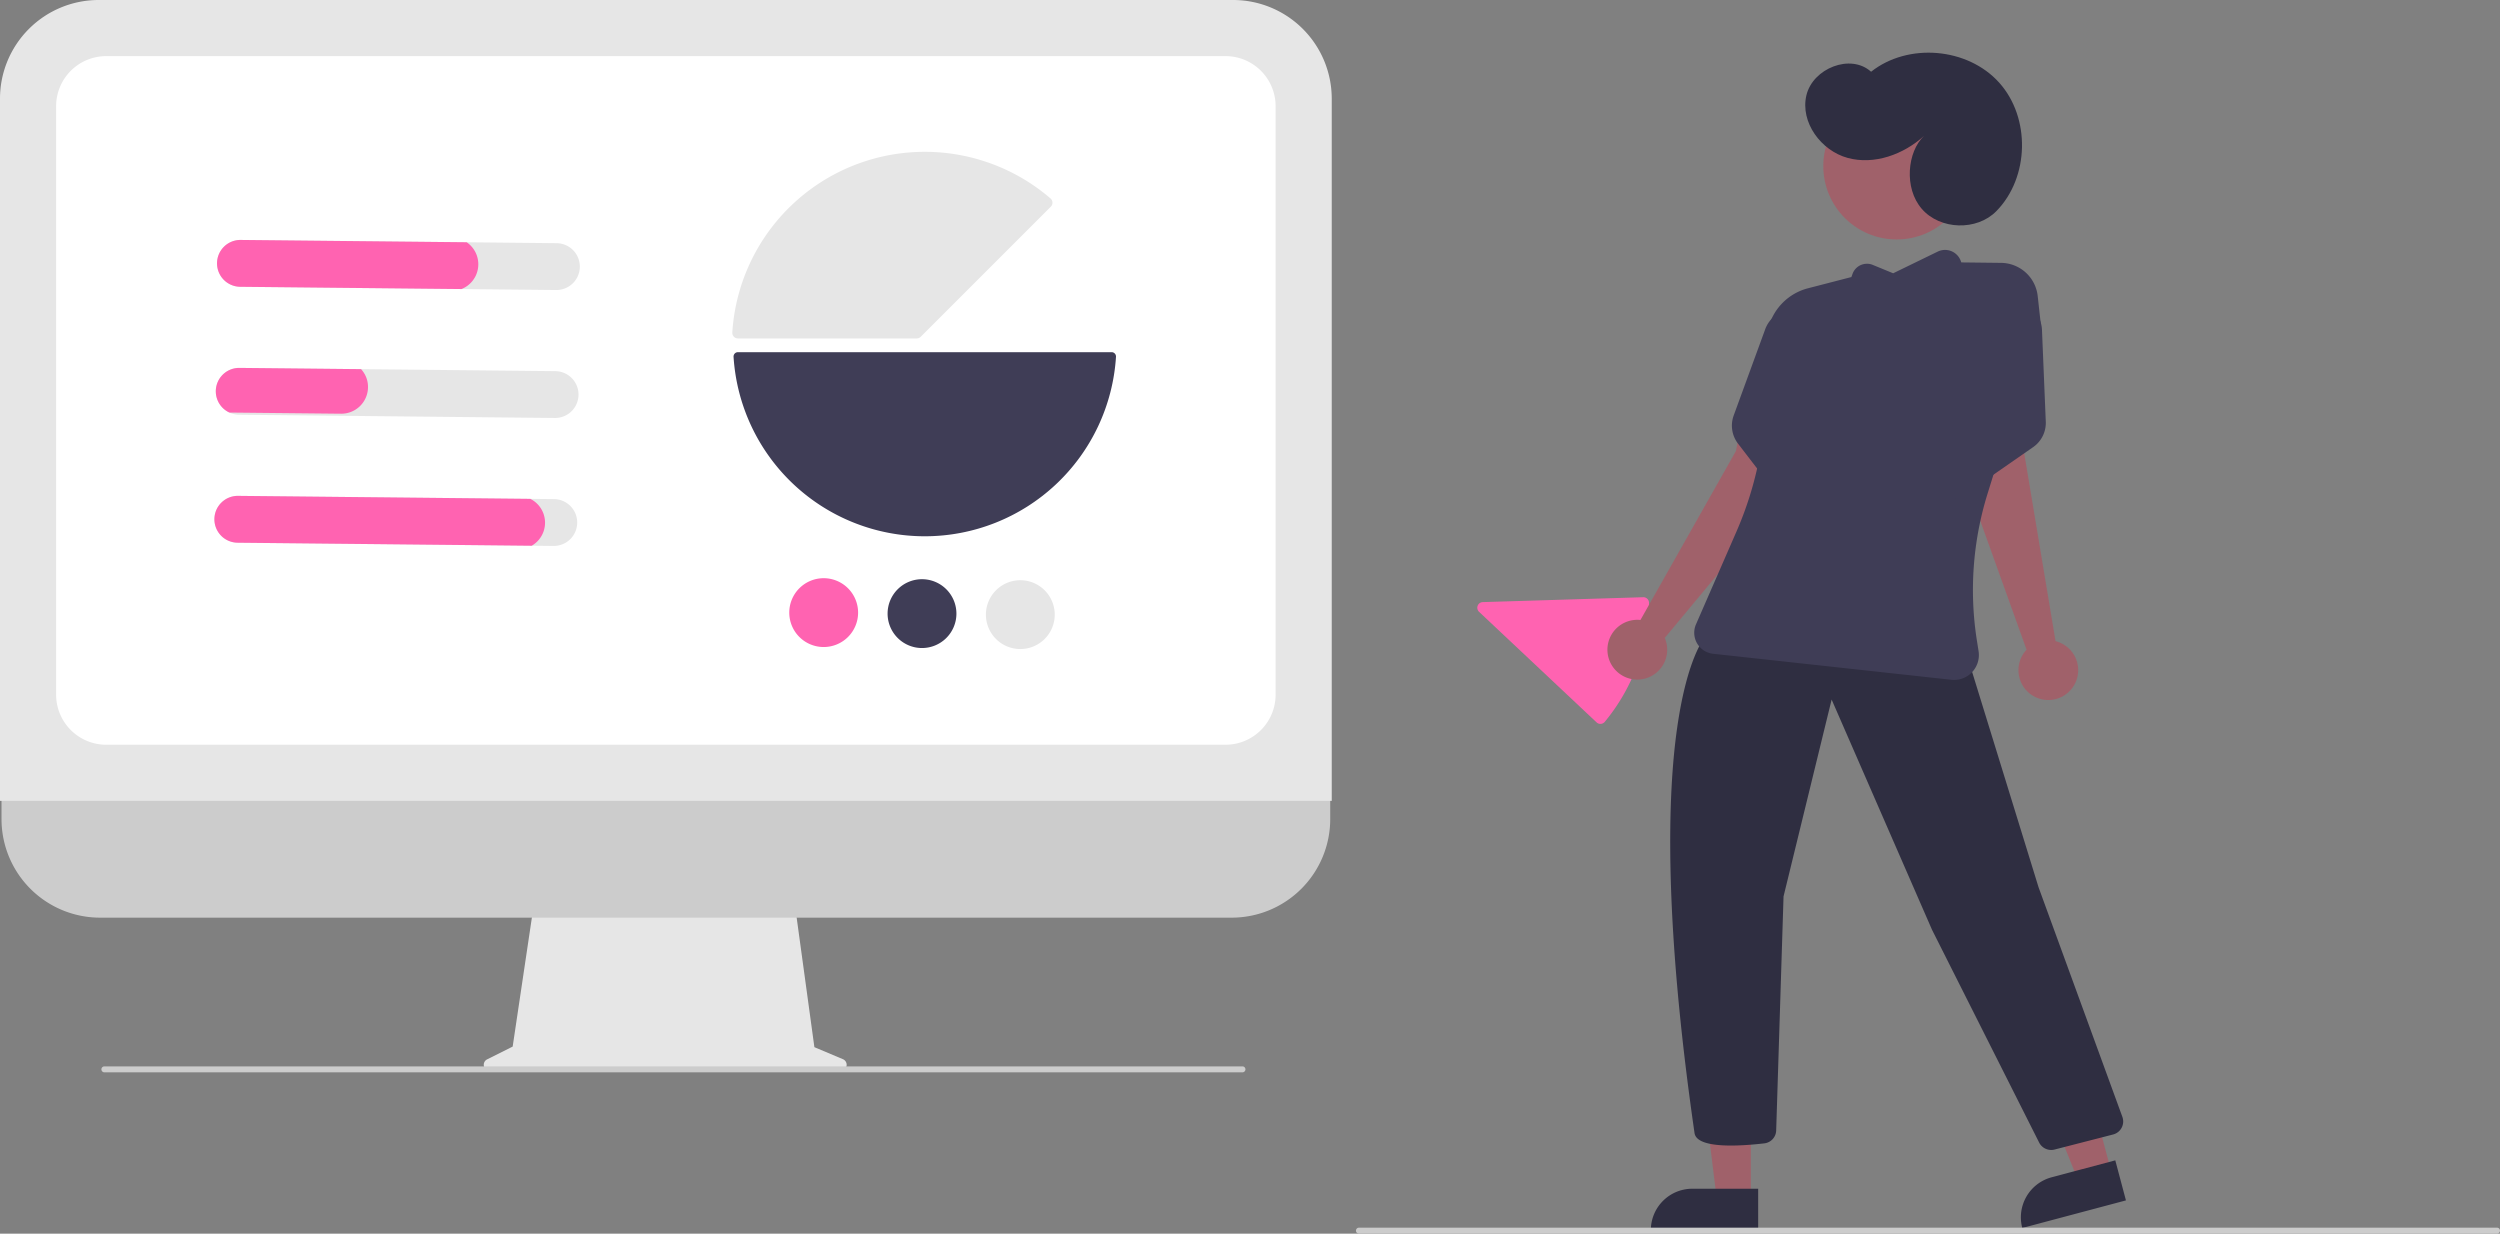
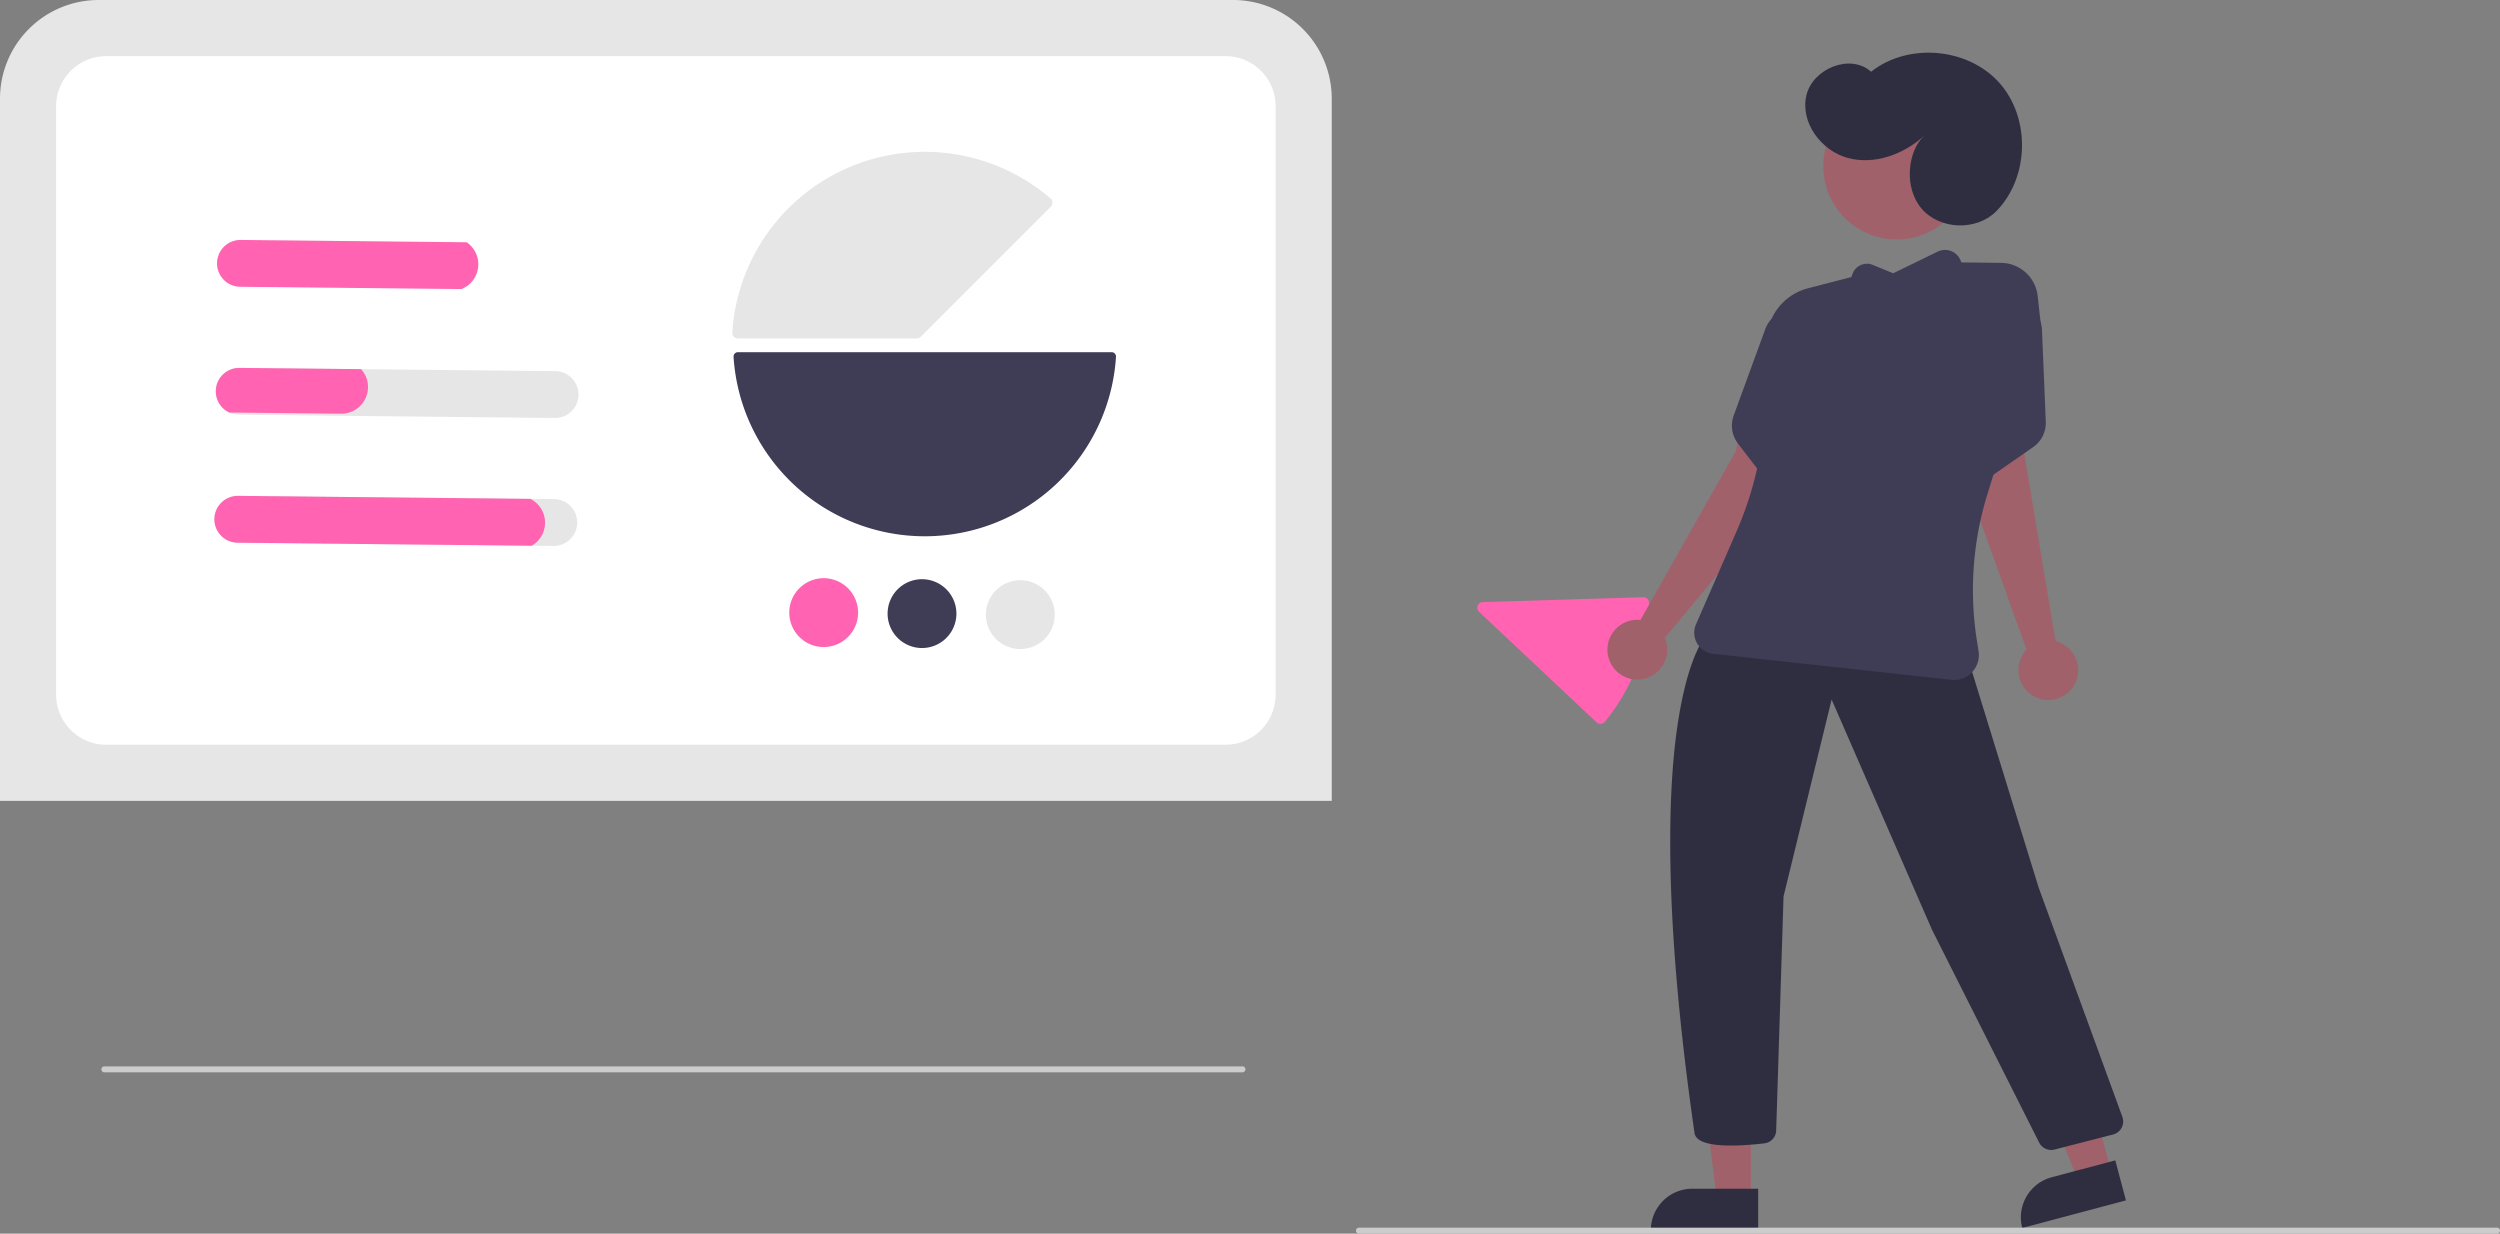
<svg xmlns="http://www.w3.org/2000/svg" height="413" viewBox="0 0 836.949 413" width="836.949">
  <rect x="0" y="0" width="836.949" height="413" fill="#808080" stroke="none" />
  <g transform="translate(-181.526 -243.5)">
-     <path d="m463.727 598.097-9.561-4.026-6.559-47.928h-87.34l-7.109 47.732-8.554 4.277a2.031 2.031 0 0 0 .908 3.848h117.426a2.031 2.031 0 0 0 .788-3.903z" fill="#e6e6e6" />
-     <path d="m593.927 550.713h-378.962a33.006 33.006 0 0 1 -32.931-33.006v-34.022h444.824v34.022a33.006 33.006 0 0 1 -32.931 33.006z" fill="#ccc" />
    <path d="m627.366 511.613h-445.84v-235.107a33.044 33.044 0 0 1 33.006-33.006h379.827a33.044 33.044 0 0 1 33.006 33.006z" fill="#e6e6e6" />
    <path d="m591.82 492.825h-374.749a16.776 16.776 0 0 1 -16.757-16.757v-197.023a16.776 16.776 0 0 1 16.757-16.757h374.749a16.776 16.776 0 0 1 16.757 16.757v197.023a16.776 16.776 0 0 1 -16.757 16.757z" fill="#fff" />
    <path d="m427.103 362.869q0 .048.003.095a64.145 64.145 0 0 0 128.031-0 1.463 1.463 0 0 0 -.396-1.103 1.448 1.448 0 0 0 -1.066-.461l-125.107 0a1.468 1.468 0 0 0 -1.465 1.469z" fill="#3f3d56" />
    <path d="m533.87 311.363a1.889 1.889 0 0 1 -.551 1.332l-43.557 43.557a1.868 1.868 0 0 1 -1.33.551h-59.864a1.862 1.862 0 0 1 -1.37-.593 1.89 1.89 0 0 1 -.509-1.415 64.564 64.564 0 0 1 106.527-44.86 1.891 1.891 0 0 1 .654 1.358q.001.035.001.07z" fill="#e6e6e6" />
    <path d="m718.691 485.248a1.896 1.896 0 0 1 -1.26.592 1.863 1.863 0 0 1 -1.406-.507l-39.339-37.012a1.881 1.881 0 0 1 1.231-3.249l53.728-1.637a1.885 1.885 0 0 1 1.94 1.923 64.7 64.7 0 0 1 -14.818 39.804c-.025.03-.051.059-.077.088z" fill="#ff63b1" />
    <path d="m468.8 448.708a11.521 11.521 0 1 1 -11.402-11.639 11.534 11.534 0 0 1 11.402 11.639z" fill="#ff63b1" />
    <path d="m501.716 449.045a11.521 11.521 0 1 1 -11.402-11.639 11.534 11.534 0 0 1 11.402 11.639z" fill="#3f3d56" />
    <g fill="#e6e6e6">
      <path d="m534.631 449.383a11.521 11.521 0 1 1 -11.402-11.639 11.534 11.534 0 0 1 11.402 11.639z" />
-       <path d="m367.845 324.913-105.703-1.084a7.84 7.84 0 1 0 -.161 15.679l105.703 1.084a7.84 7.84 0 1 0 .161-15.679z" />
      <path d="m367.405 367.752-105.703-1.084a7.834 7.834 0 0 0 -3.373 14.949 7.735 7.735 0 0 0 3.212.73l105.703 1.084a7.84 7.84 0 1 0 .161-15.679z" />
      <path d="m366.966 410.591-105.703-1.084a7.84 7.84 0 1 0 -.161 15.679l105.703 1.084a7.84 7.84 0 1 0 .161-15.679z" />
    </g>
    <path d="m337.764 324.605-75.622-.776a7.84 7.84 0 1 0 -.161 15.679l74.046.76a8.925 8.925 0 0 0 1.737-15.663z" fill="#ff63b1" />
    <path d="m302.401 367.085-40.698-.418a7.834 7.834 0 0 0 -3.373 14.949l37.38.383a8.929 8.929 0 0 0 9.017-8.835 8.745 8.745 0 0 0 -2.327-6.08z" fill="#ff63b1" />
    <path d="m359.068 410.51-97.805-1.003a7.84 7.84 0 1 0 -.161 15.679l98.435 1.01a8.906 8.906 0 0 0 -.469-15.685z" fill="#ff63b1" />
  </g>
  <path d="m586.148 401.231-11.432-.001-5.437-44.096 16.873.001z" fill="#a0616a" />
  <path d="m566.55 397.963h22.048a0 0 0 0 1 0 0v13.882a0 0 0 0 1 0 0h-35.93a0 0 0 0 1 0 0 13.882 13.882 0 0 1 13.882-13.882z" fill="#2f2e41" />
  <path d="m706.929 392.683-11.049 2.936-16.584-41.219 16.307-4.334z" fill="#a0616a" />
  <path d="m870.32 636.778h22.048a0 0 0 0 1 0 0v13.882a0 0 0 0 1 0 0h-35.93a0 0 0 0 1 0 0 13.882 13.882 0 0 1 13.882-13.882z" fill="#2f2e41" transform="matrix(.966 -.257 .257 .966 -317.524 2.671)" />
  <circle cx="634.965" cy="55.605" fill="#a0616a" r="24.561" />
  <g transform="translate(-181.526 -243.5)">
    <path d="m864.194 626.013-35.859-71.225-33.617-77.092-16.098 65.9-2.464 78.348a4.473 4.473 0 0 1 -3.977 4.329c-8.397.981-22.597 1.838-23.36-3.451-10.479-72.63-8.938-113.924-5.8-135.776 3.417-23.798 9.284-30.276 9.532-30.541l.167-.178 87.439 7.996.334.031 23.497 76.174 28.066 76.876a4.5 4.5 0 0 1 -3.107 5.901l-19.612 5.043a4.448 4.448 0 0 1 -1.106.14 4.531 4.531 0 0 1 -4.034-2.475z" fill="#2f2e41" />
    <path d="m869.682 458.155-10.687-64.124 2.633-15.876a66.045 66.045 0 0 0 -5.759-39.689l-14.76 69.977 18.87 52.565a9.997 9.997 0 1 0 9.703-2.853z" fill="#a0616a" />
    <path d="m762.697 394.46-31.981 56.597a10.005 10.005 0 1 0 8.141 6l35.715-42.936 10.073-70.804a66.047 66.047 0 0 0 -18.991 35.323z" fill="#a0616a" />
    <path d="m834.79 471.076-79.762-8.71a7.073 7.073 0 0 1 -5.716-9.86l13.568-31.097a116.904 116.904 0 0 0 8.083-27.071l1.424-8.349a73.739 73.739 0 0 0 .396-20.756 37.471 37.471 0 0 1 .467-10.58 18.436 18.436 0 0 1 13.554-14.644l14.525-3.757.397-1.083a5.118 5.118 0 0 1 4.646-3.365 4.94 4.94 0 0 1 2.129.382l6.82 2.801 14.903-7.25a5.603 5.603 0 0 1 1.508-.485 5.601 5.601 0 0 1 6.242 3.665l.152.431 13.351.156a12.461 12.461 0 0 1 12.228 11.083l.981 8.898-17.818 57.458a108.767 108.767 0 0 0 -3.536 48.871l.582 3.696a8.323 8.323 0 0 1 -8.2 9.617 8.518 8.518 0 0 1 -.923-.05z" fill="#3f3d56" />
    <path d="m851.101 345.951 8.935-1.308 2.726 3.2a10.037 10.037 0 0 1 2.377 6.066l1.274 30.727a9.887 9.887 0 0 1 -4.26 8.572l-26.033 18.079z" fill="#3f3d56" />
    <path d="m763.393 392.032a9.887 9.887 0 0 1 -1.452-9.462l10.556-28.884a10.037 10.037 0 0 1 4.109-5.056l3.57-2.219 8.114 3.962-5.595 66.797z" fill="#3f3d56" />
    <path d="m825.637 289.01c-6.859 6.208-16.642 9.788-25.567 7.351s-15.934-11.963-13.795-20.964 14.794-14.089 21.652-7.879c12.393-9.801 32.32-8.108 42.881 3.644s10.124 31.746-.941 43.025c-6.537 6.664-18.793 6.305-24.93-.73s-4.827-19.226.7-24.448z" fill="#2f2e41" />
    <path d="m1017.474 656.5h-381a1 1 0 0 1 0-2h381a1 1 0 0 1 0 2z" fill="#ccc" />
    <path d="m597.474 602.5h-381a1 1 0 1 1 0-2h381a1 1 0 0 1 0 2z" fill="#ccc" />
  </g>
</svg>